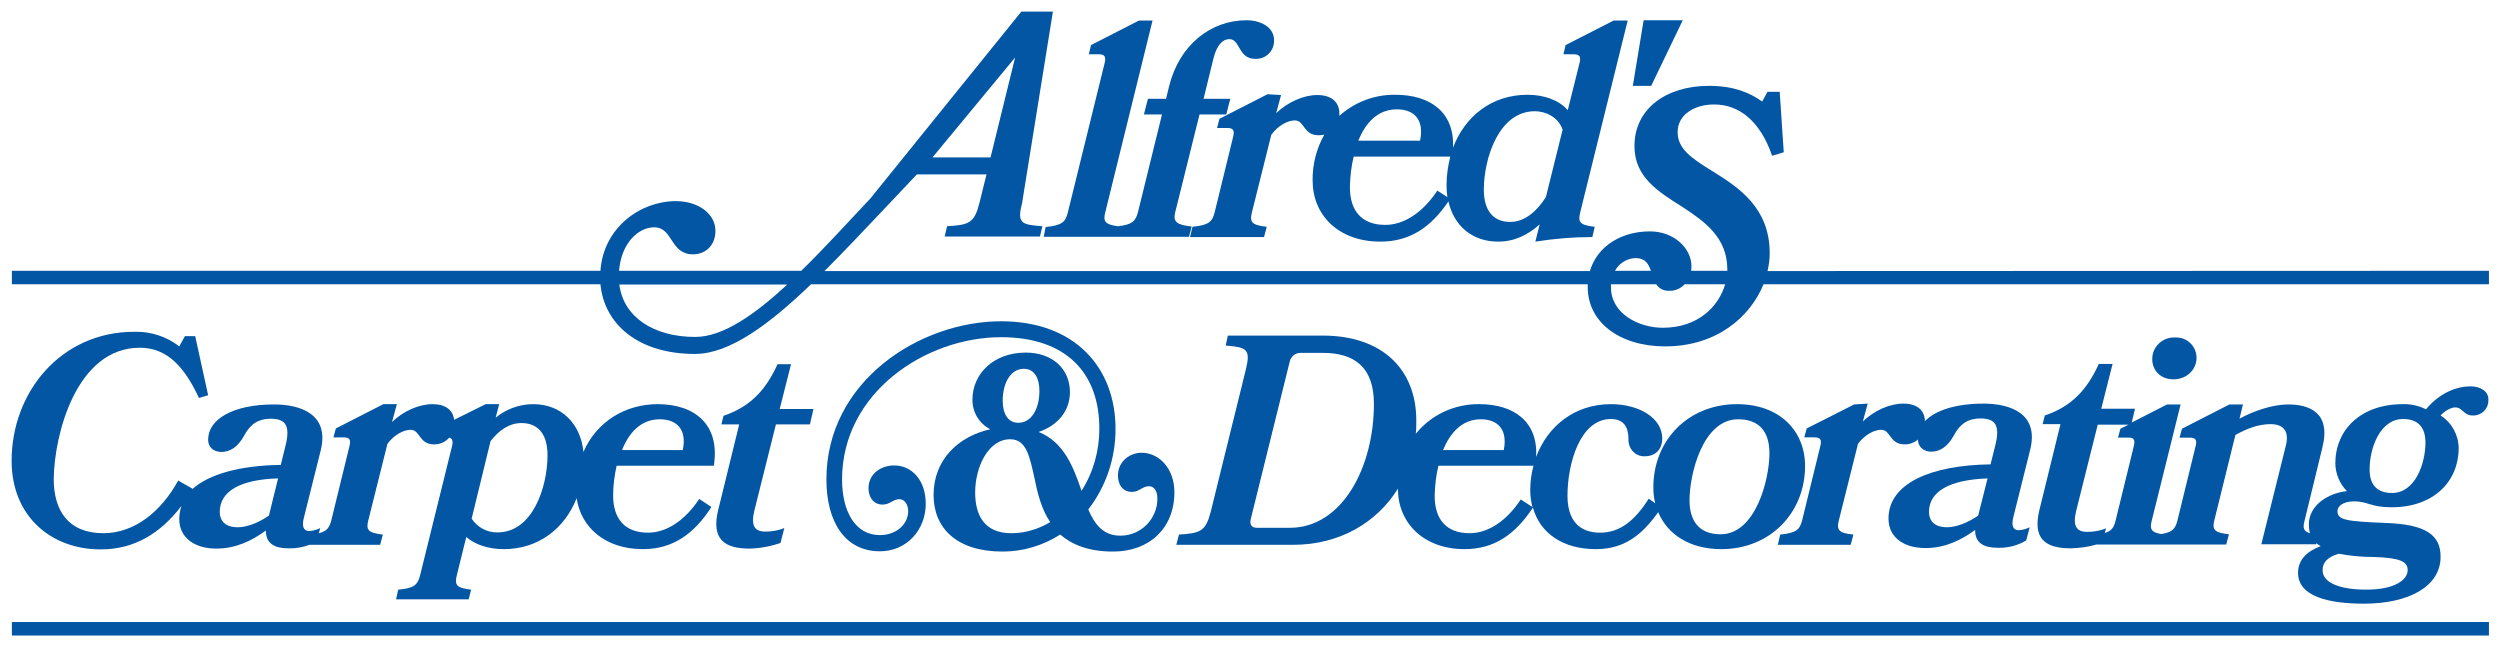
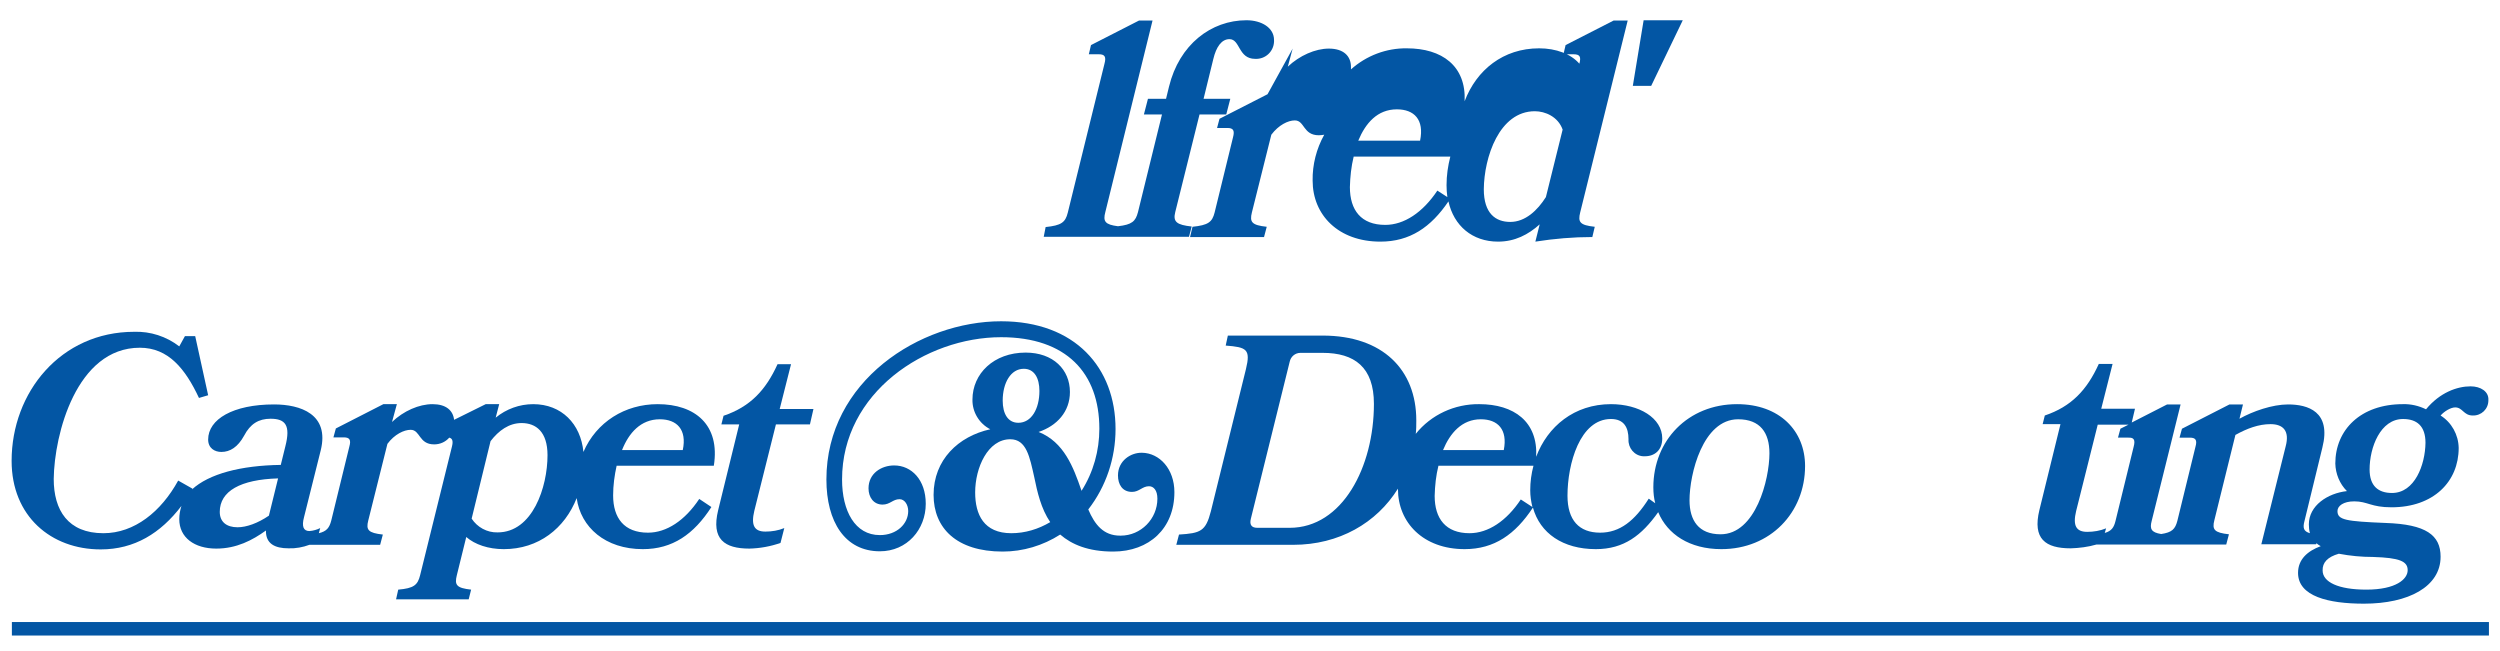
<svg xmlns="http://www.w3.org/2000/svg" xmlns:xlink="http://www.w3.org/1999/xlink" version="1.1" id="Layer_1" x="0px" y="0px" viewBox="0 0 926 241" style="enable-background:new 0 0 926 241;" xml:space="preserve" width="100%" height="100%" preserveAspectRatio="none">
  <style type="text/css"> .st0{clip-path:url(#SVGID_00000034784375470552786410000005059932177495599261_);fill:#0356A4;} </style>
  <g>
    <defs>
      <rect id="SVGID_1_" width="926" height="241" />
    </defs>
    <clipPath id="SVGID_00000021823332988159008840000017469885053963964824_">
      <use xlink:href="#SVGID_1_" style="overflow:visible;" />
    </clipPath>
    <path style="clip-path:url(#SVGID_00000021823332988159008840000017469885053963964824_);;" d="M386.6,87.7h53.8l1-3.8 c-5.5-0.6-7-1.7-6.1-5.3l9-36.2h9.9l1.5-5.8h-9.9l3.6-14.7c1.1-4.6,3.1-7.4,6-7.4c4,0,3.2,7.3,9.5,7.3c3.7,0.2,6.8-2.6,7-6.3 c0-0.2,0-0.5,0-0.7c0-4.5-4.6-7.3-10.2-7.3c-13.1,0-24.9,9-28.7,24.6l-1.1,4.5h-6.7l-1.5,5.8h6.7l-8.9,36.2 c-0.9,3.4-2.2,4.6-7.4,5.2c-4.8-0.6-5.6-1.8-4.7-5.2l17.5-71h-5l-17.8,9.1l-0.8,3.4h3.7c2.2,0,2.8,0.9,2.1,3.5l-13.6,55.2 c-0.9,3.6-2.4,4.7-8.2,5.3L386.6,87.7z" fill="#0356A4" data-color-group="0" />
-     <path style="clip-path:url(#SVGID_00000021823332988159008840000017469885053963964824_);;" d="M469.5,34.9l-17.8,9.1 l-0.9,3.4h3.8c2.2,0,2.8,0.9,2.1,3.5l-6.8,27.8c-0.9,3.6-2.4,4.7-8.2,5.3l-0.9,3.8h27.4l1-3.8c-5.5-0.6-6.4-1.7-5.5-5.3l7.2-28.8 c2.7-3.6,6.2-5.3,8.7-5.3c3.7,0,3,5.5,8.9,5.5c0.7,0,1.3-0.1,2-0.2c-2.9,5.2-4.4,11.1-4.3,17c0,12.7,9.5,22.6,25.1,22.6 c10.9,0,18.7-5.3,25.2-14.9c2,9,8.8,14.9,18.4,14.9c6.2,0,11.2-2.6,15.4-6.4l-1.6,6.4c7-1.1,14-1.7,21.1-1.7l0.9-3.8 c-5.5-0.6-6.3-1.7-5.4-5.3l17.6-71.1h-5.2l-17.8,9.1l-0.8,3.4h3.7c2.4,0,2.9,0.9,2.2,3.5l-4.3,17.2c-3.1-3.6-8.6-5.7-14.9-5.7 c-13.3,0-23.2,8-27.6,19.6c0.6-13.1-8.4-19.6-21.4-19.6c-7.6-0.1-15,2.7-20.7,7.8v-0.9c0-4-2.7-6.8-8.2-6.8c-5,0-10.9,2.6-15.2,6.7 l1.8-6.7L469.5,34.9z M568.5,41.2c3.8,0,8.6,2,10.3,6.8l-6.2,25c-3.1,4.9-7.6,9.2-13.2,9.2c-5.4,0-9.8-3.1-9.8-12.1 C549.7,58.3,555.3,41.2,568.5,41.2L568.5,41.2z M517.4,40.5c6.4,0,10.2,3.8,8.6,11.6h-22.9C505.8,45.6,510.2,40.5,517.4,40.5 L517.4,40.5z M501.4,58h35.8c-0.9,3.5-1.4,7-1.4,10.6c0,1.5,0.1,2.9,0.3,4.4l-3.7-2.4c-5.4,8.1-12.3,12.7-19.3,12.7 c-9,0-13.1-5.5-13.1-14C500.1,65.4,500.5,61.7,501.4,58" fill="#0356A4" data-color-group="0" />
+     <path style="clip-path:url(#SVGID_00000021823332988159008840000017469885053963964824_);;" d="M469.5,34.9l-17.8,9.1 l-0.9,3.4h3.8c2.2,0,2.8,0.9,2.1,3.5l-6.8,27.8c-0.9,3.6-2.4,4.7-8.2,5.3l-0.9,3.8h27.4l1-3.8c-5.5-0.6-6.4-1.7-5.5-5.3l7.2-28.8 c2.7-3.6,6.2-5.3,8.7-5.3c3.7,0,3,5.5,8.9,5.5c0.7,0,1.3-0.1,2-0.2c-2.9,5.2-4.4,11.1-4.3,17c0,12.7,9.5,22.6,25.1,22.6 c10.9,0,18.7-5.3,25.2-14.9c2,9,8.8,14.9,18.4,14.9c6.2,0,11.2-2.6,15.4-6.4l-1.6,6.4c7-1.1,14-1.7,21.1-1.7l0.9-3.8 c-5.5-0.6-6.3-1.7-5.4-5.3l17.6-71.1h-5.2l-17.8,9.1l-0.8,3.4h3.7c2.4,0,2.9,0.9,2.2,3.5c-3.1-3.6-8.6-5.7-14.9-5.7 c-13.3,0-23.2,8-27.6,19.6c0.6-13.1-8.4-19.6-21.4-19.6c-7.6-0.1-15,2.7-20.7,7.8v-0.9c0-4-2.7-6.8-8.2-6.8c-5,0-10.9,2.6-15.2,6.7 l1.8-6.7L469.5,34.9z M568.5,41.2c3.8,0,8.6,2,10.3,6.8l-6.2,25c-3.1,4.9-7.6,9.2-13.2,9.2c-5.4,0-9.8-3.1-9.8-12.1 C549.7,58.3,555.3,41.2,568.5,41.2L568.5,41.2z M517.4,40.5c6.4,0,10.2,3.8,8.6,11.6h-22.9C505.8,45.6,510.2,40.5,517.4,40.5 L517.4,40.5z M501.4,58h35.8c-0.9,3.5-1.4,7-1.4,10.6c0,1.5,0.1,2.9,0.3,4.4l-3.7-2.4c-5.4,8.1-12.3,12.7-19.3,12.7 c-9,0-13.1-5.5-13.1-14C500.1,65.4,500.5,61.7,501.4,58" fill="#0356A4" data-color-group="0" />
    <path style="clip-path:url(#SVGID_00000021823332988159008840000017469885053963964824_);;" d="M51.8,128.8 c10.5,0,16.8,7.7,21.9,18.6l3.4-1l-4.8-21.9h-3.8l-2.1,3.8c-4.8-3.7-10.7-5.6-16.7-5.4c-27.2,0-45.4,22.4-45.4,47.8 c0,20.5,14.6,32.8,33,32.8c12.5,0,22.2-6,29.9-16.1c-0.5,1.6-0.8,3.2-0.8,4.9c0,6.8,5.6,10.9,13.7,10.9c7.5,0,13.4-3.1,18.4-6.7 c-0.1,4.9,3.3,6.6,8.4,6.6c2.6,0.1,5.3-0.4,7.7-1.3h26.2l1-3.8c-5.4-0.6-6.3-1.7-5.4-5.2l7.1-28.4c2.6-3.5,6.1-5.2,8.6-5.2 c3.6,0,3,5.4,8.7,5.4c2.2,0,4.2-0.9,5.6-2.5c1.2,0.3,1.5,1.3,1,3.3l-11.8,47.7c-0.9,3.6-2.3,4.8-8.1,5.3l-0.8,3.6h26.9l0.9-3.6 c-5.4-0.6-6.2-1.7-5.3-5.3l3.5-14.2c3.2,2.8,8.2,4.5,13.9,4.5c12.9,0,22.6-7.7,27-18.9c1.5,10.8,10.6,18.9,24.5,18.9 c11,0,18.9-5.5,25.4-15.6l-4.5-3c-5.3,8-12.1,12.5-19,12.5c-8.8,0-12.9-5.4-12.9-13.8c0-3.7,0.5-7.4,1.3-11h36 c2.4-15.1-6.9-22.8-20.8-22.8c-12.1,0-22.7,6.6-27.5,17.7c-1-10.4-8.1-17.7-18.6-17.7c-5.1,0-10,1.8-13.9,5l1.3-5h-5l-11.7,5.8 c-0.4-3.5-3-5.8-8-5.8s-10.7,2.5-15,6.6l1.8-6.6h-5l-17.6,9l-0.9,3.3h3.8c2.2,0,2.8,0.9,2.1,3.4l-6.7,27.4c-0.7,2.7-1.7,4-4.6,4.7 l0.5-1.9c-1.2,0.6-2.6,1-4,1.1c-2.2,0-2.9-1.7-2-5.1l6.2-24.8c3.3-13.4-7.5-17-17.3-17c-15.2,0-24.4,5.5-24.4,13 c0,3.2,2.4,4.6,4.9,4.6c3.2,0,6.1-1.8,8.4-6c2.3-4.4,5.4-6.3,9.8-6.3c5.5,0,7.5,2.4,5.5,10.2l-1.7,6.9c-14.8,0.2-26.6,3.3-32.9,9.1 l0.2-0.3l-5.3-3c-6.3,11.5-16.2,19.5-27.7,19.5c-13.1,0-18.4-8.5-18.4-20.1C20.1,160.9,28.3,128.8,51.8,128.8 M244.4,155.3 c6.3,0,10.1,3.8,8.5,11.4h-22.5C232.9,160.4,237.3,155.3,244.4,155.3L244.4,155.3z M181.7,163.4c3-3.9,6.8-6.7,11.5-6.7 c5.3,0,9.6,3.2,9.6,11.9c0,11.8-5.5,28.6-18.5,28.6c-3.9,0.1-7.5-1.9-9.6-5.1L181.7,163.4z M103,177.2L99.6,191 c-4.1,2.8-8.3,4.3-11.6,4.3c-4.1,0-6.6-2-6.6-5.7C81.4,181.9,89.1,177.6,103,177.2" fill="#0356A4" data-color-group="0" />
    <path style="clip-path:url(#SVGID_00000021823332988159008840000017469885053963964824_);;" d="M277.6,203.2 c3.9-0.1,7.8-0.8,11.5-2.1l1.4-5.5c-2.2,0.9-4.6,1.3-7,1.3c-4.1,0-5.4-2.3-4.1-7.7l8-32h12.6l1.3-5.7h-12.5l4.2-16.6H288 c-4.4,9.7-10.2,15.8-20,19.1l-0.8,3.2h6.6l-7.8,31.8C263.4,199.7,268.3,203.2,277.6,203.2" fill="#0356A4" data-color-group="0" />
    <path style="clip-path:url(#SVGID_00000021823332988159008840000017469885053963964824_);;" d="M448.5,189.4 c-1.9,7.4-3.8,8.1-11.8,8.6l-1,3.8H479c17,0,30.9-8.1,38.8-20.8v0.1c0,12.5,9.4,22.3,24.7,22.3c11,0,18.8-5.5,25.3-15.4 c2.6,9.5,11.1,15.4,23.3,15.4c10.4,0,17-5.1,23.1-13.7c3.4,8.2,11.6,13.7,23.4,13.7c18.1,0,31-13.5,31-30.8 c0-13-9.4-22.9-25.2-22.9c-18.1,0-31,13.4-31,30.8c0,2,0.2,4,0.7,5.9l-2.4-1.7c-5.2,8.2-10.7,12.6-18,12.6 c-7.8,0-12.1-4.6-12.1-13.7c0-11.8,4.6-28.4,16.1-28.4c4.8,0,6.5,3.1,6.5,7.5c-0.2,3.2,2.2,6.1,5.4,6.3c0.2,0,0.5,0,0.7,0 c3.6,0,6.4-2.3,6.4-6.6c0-7.6-8.6-12.7-19-12.7c-13.6,0-23.5,8.3-27.7,19.5c0.7-13-8.2-19.5-21.1-19.5c-9.1-0.1-17.8,3.9-23.5,11 c0.2-1.6,0.2-3.3,0.2-5c0-18.7-12.4-31.4-34.7-31.4h-35.1L454,128c7.7,0.6,9.3,1.3,7.5,8.7L448.5,189.4z M643.8,155.3 c8.2,0,11.6,5,11.6,12.6c0,9.7-5.1,30-18.1,30c-8.1,0-11.5-5.1-11.5-12.6C625.8,175.6,630.7,155.3,643.8,155.3L643.8,155.3z M548.5,155.3c6.3,0,10,3.8,8.5,11.4h-22.5C537.1,160.4,541.5,155.3,548.5,155.3L548.5,155.3z M532.8,172.5H568 c-0.8,3-1.2,6-1.2,9.1c0,2.1,0.3,4.1,0.8,6.2l-4.3-2.8c-5.3,8-12.1,12.5-19,12.5c-8.8,0-12.9-5.4-12.9-13.8 C531.5,179.8,531.9,176.1,532.8,172.5L532.8,172.5z M463.3,192.2l14.4-58.2c0.4-1.9,2-3.3,4-3.3h8.2c11.8,0,19,5.3,19,18.9 c0,23.4-11.7,45.9-31.2,45.9h-12C463.5,195.5,462.8,194.3,463.3,192.2" fill="#0356A4" data-color-group="0" />
-     <path style="clip-path:url(#SVGID_00000021823332988159008840000017469885053963964824_);;" d="M686.8,149.8l-17.6,8.9 l-0.9,3.3h3.8c2.2,0,2.8,0.9,2.1,3.4l-6.7,27.4c-0.9,3.5-2.3,4.6-8.1,5.2l-0.9,3.8h27l1-3.8c-5.4-0.5-6.3-1.7-5.4-5.2l7.1-28.4 c2.6-3.5,6.1-5.2,8.6-5.2c3.6,0,3,5.4,8.7,5.4c1.8,0,3.5-0.6,4.9-1.8c0.1,3.1,2.5,4.5,4.9,4.5c3.2,0,6.1-1.8,8.4-6 c2.3-4.4,5.4-6.3,9.8-6.3c5.5,0,7.5,2.4,5.5,10.2l-1.7,6.8c-22.3,0.3-37.8,7.1-37.8,20.1c0,6.9,5.6,10.9,13.7,10.9 c7.5,0,13.4-3.1,18.4-6.7c-0.1,4.9,3.3,6.6,8.4,6.6c3.7,0.1,7.3-0.8,10.5-2.7l1.3-4.9c-1.2,0.6-2.6,1-4,1.1c-2.2,0-2.9-1.7-2-5.1 l6.2-24.8c3.3-13.4-7.5-17-17.3-17c-10.3,0-17.9,2.5-21.7,6.5c-0.1-3.9-2.7-6.5-8-6.5c-5,0-10.7,2.5-15,6.6l1.8-6.6L686.8,149.8z M732.7,191c-4.1,2.8-8.3,4.3-11.6,4.3c-4.1,0-6.6-2-6.6-5.7c0-7.6,7.7-11.9,21.7-12.4L732.7,191z" fill="#0356A4" data-color-group="0" />
-     <path style="clip-path:url(#SVGID_00000021823332988159008840000017469885053963964824_);;" d="M813.6,132.6 c0-4.2-3.3-7.6-7.5-7.6c-0.2,0-0.3,0-0.5,0c-4.4-0.2-8.2,3.2-8.4,7.6c0,0.2,0,0.3,0,0.5c0,3.9,2.9,7.4,7.8,7.4 C810.3,140.5,813.6,136.6,813.6,132.6" fill="#0356A4" data-color-group="0" />
    <path style="clip-path:url(#SVGID_00000021823332988159008840000017469885053963964824_);;" d="M915.1,143.1 c-5,0-11.4,2.3-16.5,8.5c-2.7-1.3-5.6-2-8.6-1.9c-15.6,0-25,9.5-25,22c0.1,3.8,1.6,7.5,4.3,10.2c-7.2,0.8-14.1,5.4-14.1,12.3 c0,1.1,0.1,2.2,0.4,3.3c-2.4-0.7-2.7-2-2-4.6l6.6-27.1c3.4-13.4-5.4-16-12.7-16c-5.8,0-13,2.5-18,5.3l1.3-5.3h-5l-17.6,9l-0.9,3.3 h3.8c2.2,0,2.8,0.9,2.1,3.4l-6.7,27.4c-0.8,3.1-2,4.3-6,4.9c-3.7-0.6-4.3-1.9-3.5-4.9l10.7-43.1h-5l-13.1,6.7l1.2-5.1h-12.5 l4.2-16.6h-5.1c-4.4,9.7-10.2,15.8-20,19.1l-0.8,3.2h6.6l-7.8,31.8c-2.6,10.7,2.2,14.2,11.6,14.2c3.2-0.1,6.4-0.5,9.5-1.4h48.1 l1-3.8c-5.4-0.6-6.3-1.7-5.4-5.2l7.8-31.6c4.3-2.4,8.6-4,13-4c4.6,0,7.2,2.4,5.6,8.3l-9,36.2h20.3l0.1-0.4c0.5,0.4,1,0.8,1.6,1.1 c-4.9,1.8-8.4,4.9-8.4,9.9c0,8.7,11.3,11.4,24.4,11.4c16.5,0,28.4-6.3,28.4-17.4c0-8-5.4-12-20.4-12.5c-14.7-0.6-17.8-1.1-17.8-4.4 c0-1.9,2.2-3.6,6.2-3.6c5,0,6.2,2.2,13.8,2.2c15.6,0,24.9-9.5,24.9-22c-0.1-4.9-2.6-9.4-6.7-12c1.4-1.6,3.8-3,5.4-3 c2.8,0,3.1,3,6.5,3c3.2,0.1,5.8-2.4,5.8-5.6c0,0,0-0.1,0-0.1C921.9,145,918.8,143.1,915.1,143.1 M790.3,165.5l-6.7,27.4 c-0.6,2.5-1.5,3.8-4,4.5l0.5-1.7c-2.2,0.9-4.6,1.3-7,1.3c-4.1,0-5.4-2.3-4.1-7.7l8-32h11.4l-3,1.5l-0.9,3.3h3.8 C790.4,162,791,162.9,790.3,165.5L790.3,165.5z M866.3,205.1c4.2,0.8,8.4,1.2,12.7,1.2c9.8,0.3,12.8,1.6,12.8,4.9 s-4.3,7.2-15.3,7.2c-10.4,0-16.2-2.8-16.2-7.1C860.2,208.4,862.1,206.3,866.3,205.1L866.3,205.1z M886,182.6 c-5.1,0-8.3-2.6-8.3-8.7c0-8.2,4-18.7,12.4-18.7c5.1,0,8.3,2.6,8.3,8.8C898.3,172.2,894.4,182.6,886,182.6" fill="#0356A4" data-color-group="0" />
    <path style="clip-path:url(#SVGID_00000021823332988159008840000017469885053963964824_);;" d="M370.8,119 c-30,0-64.7,22.1-64.7,58.6c0,15.7,6.9,26.6,19.8,26.6c10.1,0,17-8.1,17-17.6c0-8.9-5.3-14.2-11.7-14.2c-4.7,0-9.5,2.9-9.5,8.5 c0,3.3,1.9,6,5.2,6c2.8,0,3.8-2,6.3-2c1.9,0,3.2,2.1,3.2,4.4c0,4.7-4.2,8.9-10.5,8.9c-9.2,0-14-8.9-14-20.6 c0-32.2,31-52.7,58.9-52.7c24.2,0,36.4,13.3,36.4,33.9c0,8.1-2.2,16.1-6.6,23c0-0.1-0.1-0.2-0.1-0.3c-2.9-8.4-6.4-17.8-15.8-21.5 c6.8-2.3,11.6-7.5,11.6-14.8c0-8.3-6.2-14.6-16.4-14.6c-11.8,0-19.7,7.8-19.7,17.4c-0.1,4.6,2.5,8.9,6.6,11 c-11.8,2.6-21,11.3-21,24.3c0,12.3,8.5,21,25.6,21c7.5,0,14.9-2.2,21.3-6.3c4.3,3.7,10.4,6.3,19.6,6.3c13.4,0,22.7-8.6,22.7-22 c0-8.6-5.5-14.5-12-14.6c-4.1-0.1-8.9,2.9-8.9,8.4c0,3.3,1.6,6.1,5.2,6.1c2.7,0,3.8-2.1,6.3-2.1c1.7,0,3.1,1.5,3.1,4.6 c0,7.5-6.1,13.7-13.6,13.7c-0.1,0-0.1,0-0.2,0c-6.2,0-9.4-4.1-11.8-9.7c6.6-8.5,10.1-19,10.1-29.8C413.2,136.3,398.3,119,370.8,119 M379.2,136.6c3.9,0,5.8,3.4,5.8,8.2c0,6.7-3,11.8-7.8,11.8c-3.9,0-5.8-3.4-5.8-8.2C371.4,141.8,374.4,136.6,379.2,136.6 L379.2,136.6z M374.6,197.5c-10.2,0-13.4-6.9-13.4-15.1c0-9.2,4.7-19.7,13-19.7c6,0,7.2,6.5,8.9,14.1c1.1,5.4,2.5,11.6,5.9,16.6 C384.6,196,379.7,197.5,374.6,197.5L374.6,197.5z" fill="#0356A4" data-color-group="0" />
    <polygon style="clip-path:url(#SVGID_00000021823332988159008840000017469885053963964824_);;" points="623.3,7.5 608.8,7.5 604.8,31.8 611.6,31.8 " fill="#0356A4" data-color-group="0" />
-     <path style="clip-path:url(#SVGID_00000021823332988159008840000017469885053963964824_);;" d="M654.7,100.4 c0.5-2.2,0.8-4.4,0.8-6.6c0-16.8-11.4-24.3-20.9-30.2c-8.5-5.2-13.2-8.6-13.2-14.7c0-6.3,6-10.2,13.5-10.2c9.2,0,17,6,21.5,19 l4.3-1.3L659.2,34h-4.5l-2,3.6c-4.5-3.2-10.4-5.8-19.7-5.8c-16,0-27.6,8.6-27.6,22.3c0,11.4,8.6,16.8,17.7,22.5 c8.4,5.5,16.7,11.4,16.7,23.2v0.5h-13.4c0.1-0.6,0.1-1.2,0.1-1.8c0-6.3-6.2-12.8-15.4-12.8c-10.2,0-19.4,5.2-22.2,14.7H305.4 c7.4-7.4,14.9-15.4,22.2-23.1l12-12.7h25.8l-2.6,10.5c-1.9,7.6-3.9,8.2-12,8.7l-0.9,3.8h35.3l0.9-3.8c-8-0.6-9.4-1.1-7.5-8.7 L390,4.3h-11.7l-55.9,69.2c-8.3,8.8-17,18.4-25.6,26.8h-67.5c0.8-10.2,7.1-16.1,13-16.1c7.1,0,5.8,10,14.4,10 c4.8,0,8.3-3.5,8.3-8.7c0-6.2-6.2-11-14.7-11c-13.1,0-26.8,9.8-27.9,25.8H4.4v5h218c1.4,14.7,13.9,25.8,35,25.8 c13,0,27.8-11.2,43-25.8h287.7v1.1c0,12.7,11.5,21.9,28.7,21.9c19,0,31.5-10.9,36.4-23h268.7v-5L654.7,100.4z M376,21.3l-9.1,37 h-21.5L376,21.3z M257.5,124.8c-15.4,0-26.6-7.4-28.1-19.4h62.2C279.6,116.5,267.8,124.8,257.5,124.8 M605.8,95.6 c3.7,0,4.8,2.2,5.7,4.7h-13.3C599.7,97.5,602.6,95.7,605.8,95.6 M615.9,121.4c-8.9,0-19.2-5.2-19.2-15v-1.1h16.8 c1,1.6,2.8,2.5,4.7,2.4c2.2,0.1,4.3-0.8,5.8-2.4H639C636.6,113.5,629,121.4,615.9,121.4" fill="#0356A4" data-color-group="0" />
    <rect x="4.4" y="230.4" style="clip-path:url(#SVGID_00000021823332988159008840000017469885053963964824_);;" width="917.5" height="5" fill="#0356A4" data-color-group="0" />
  </g>
</svg>